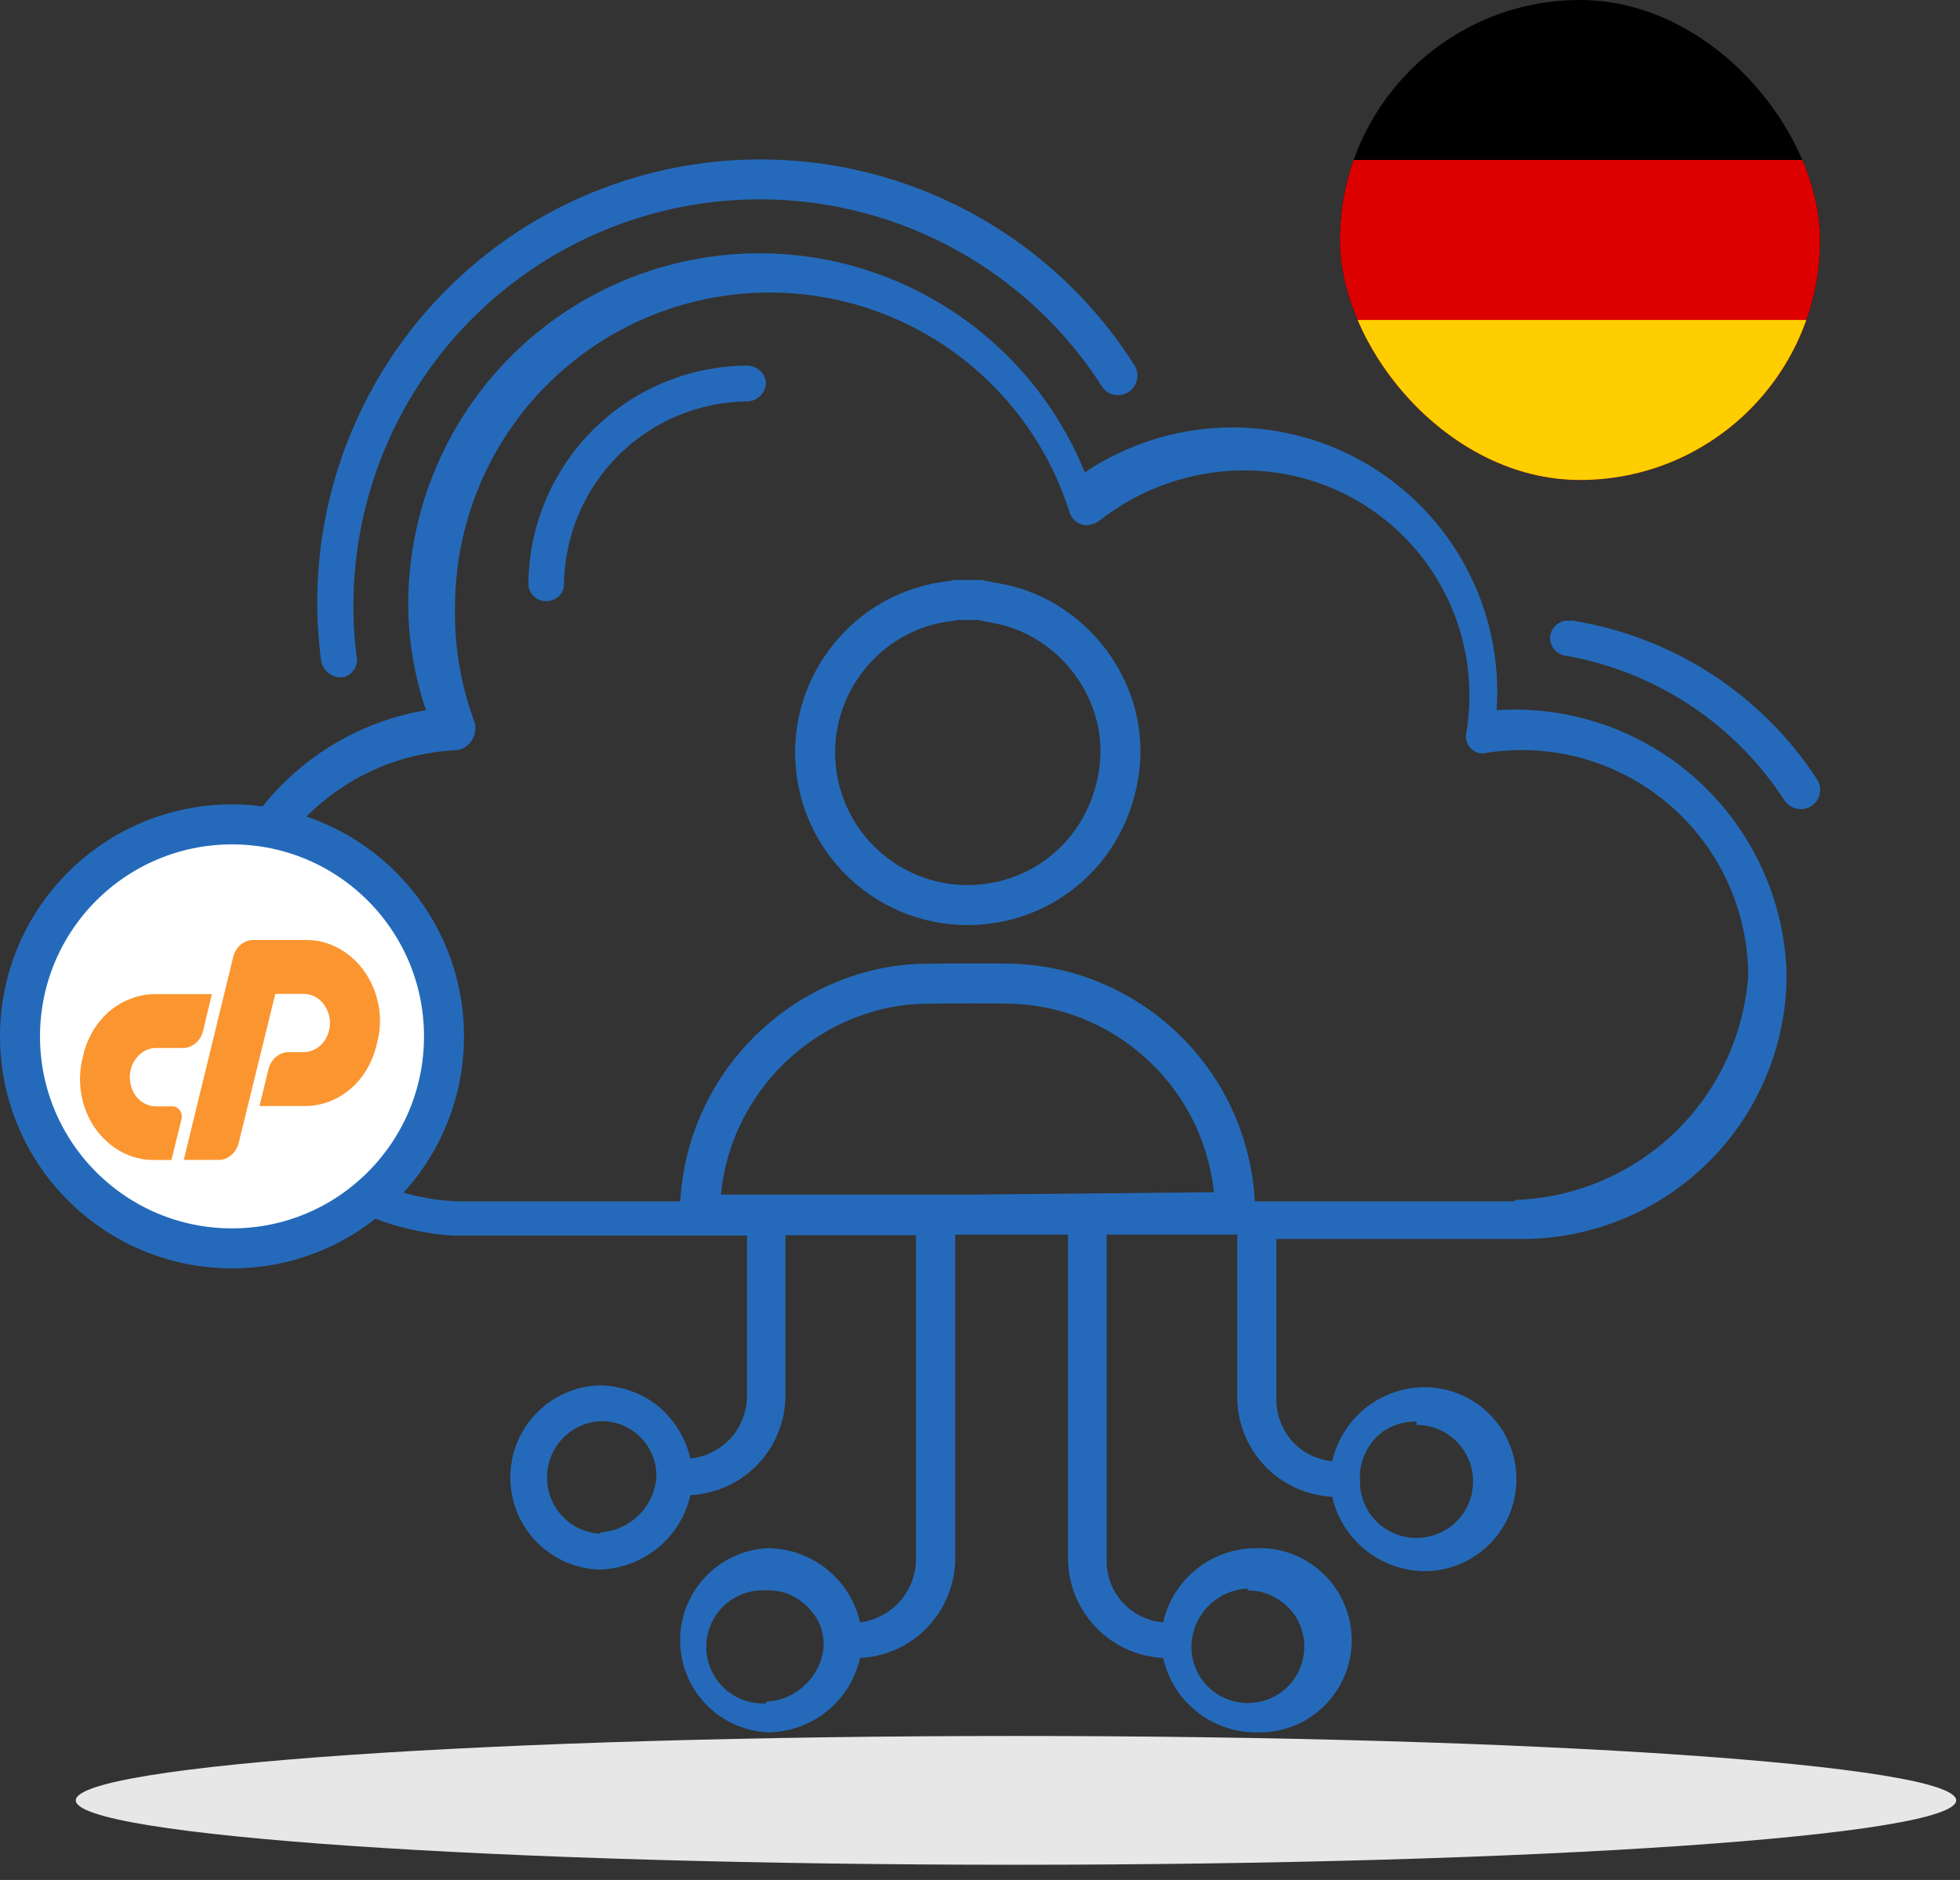
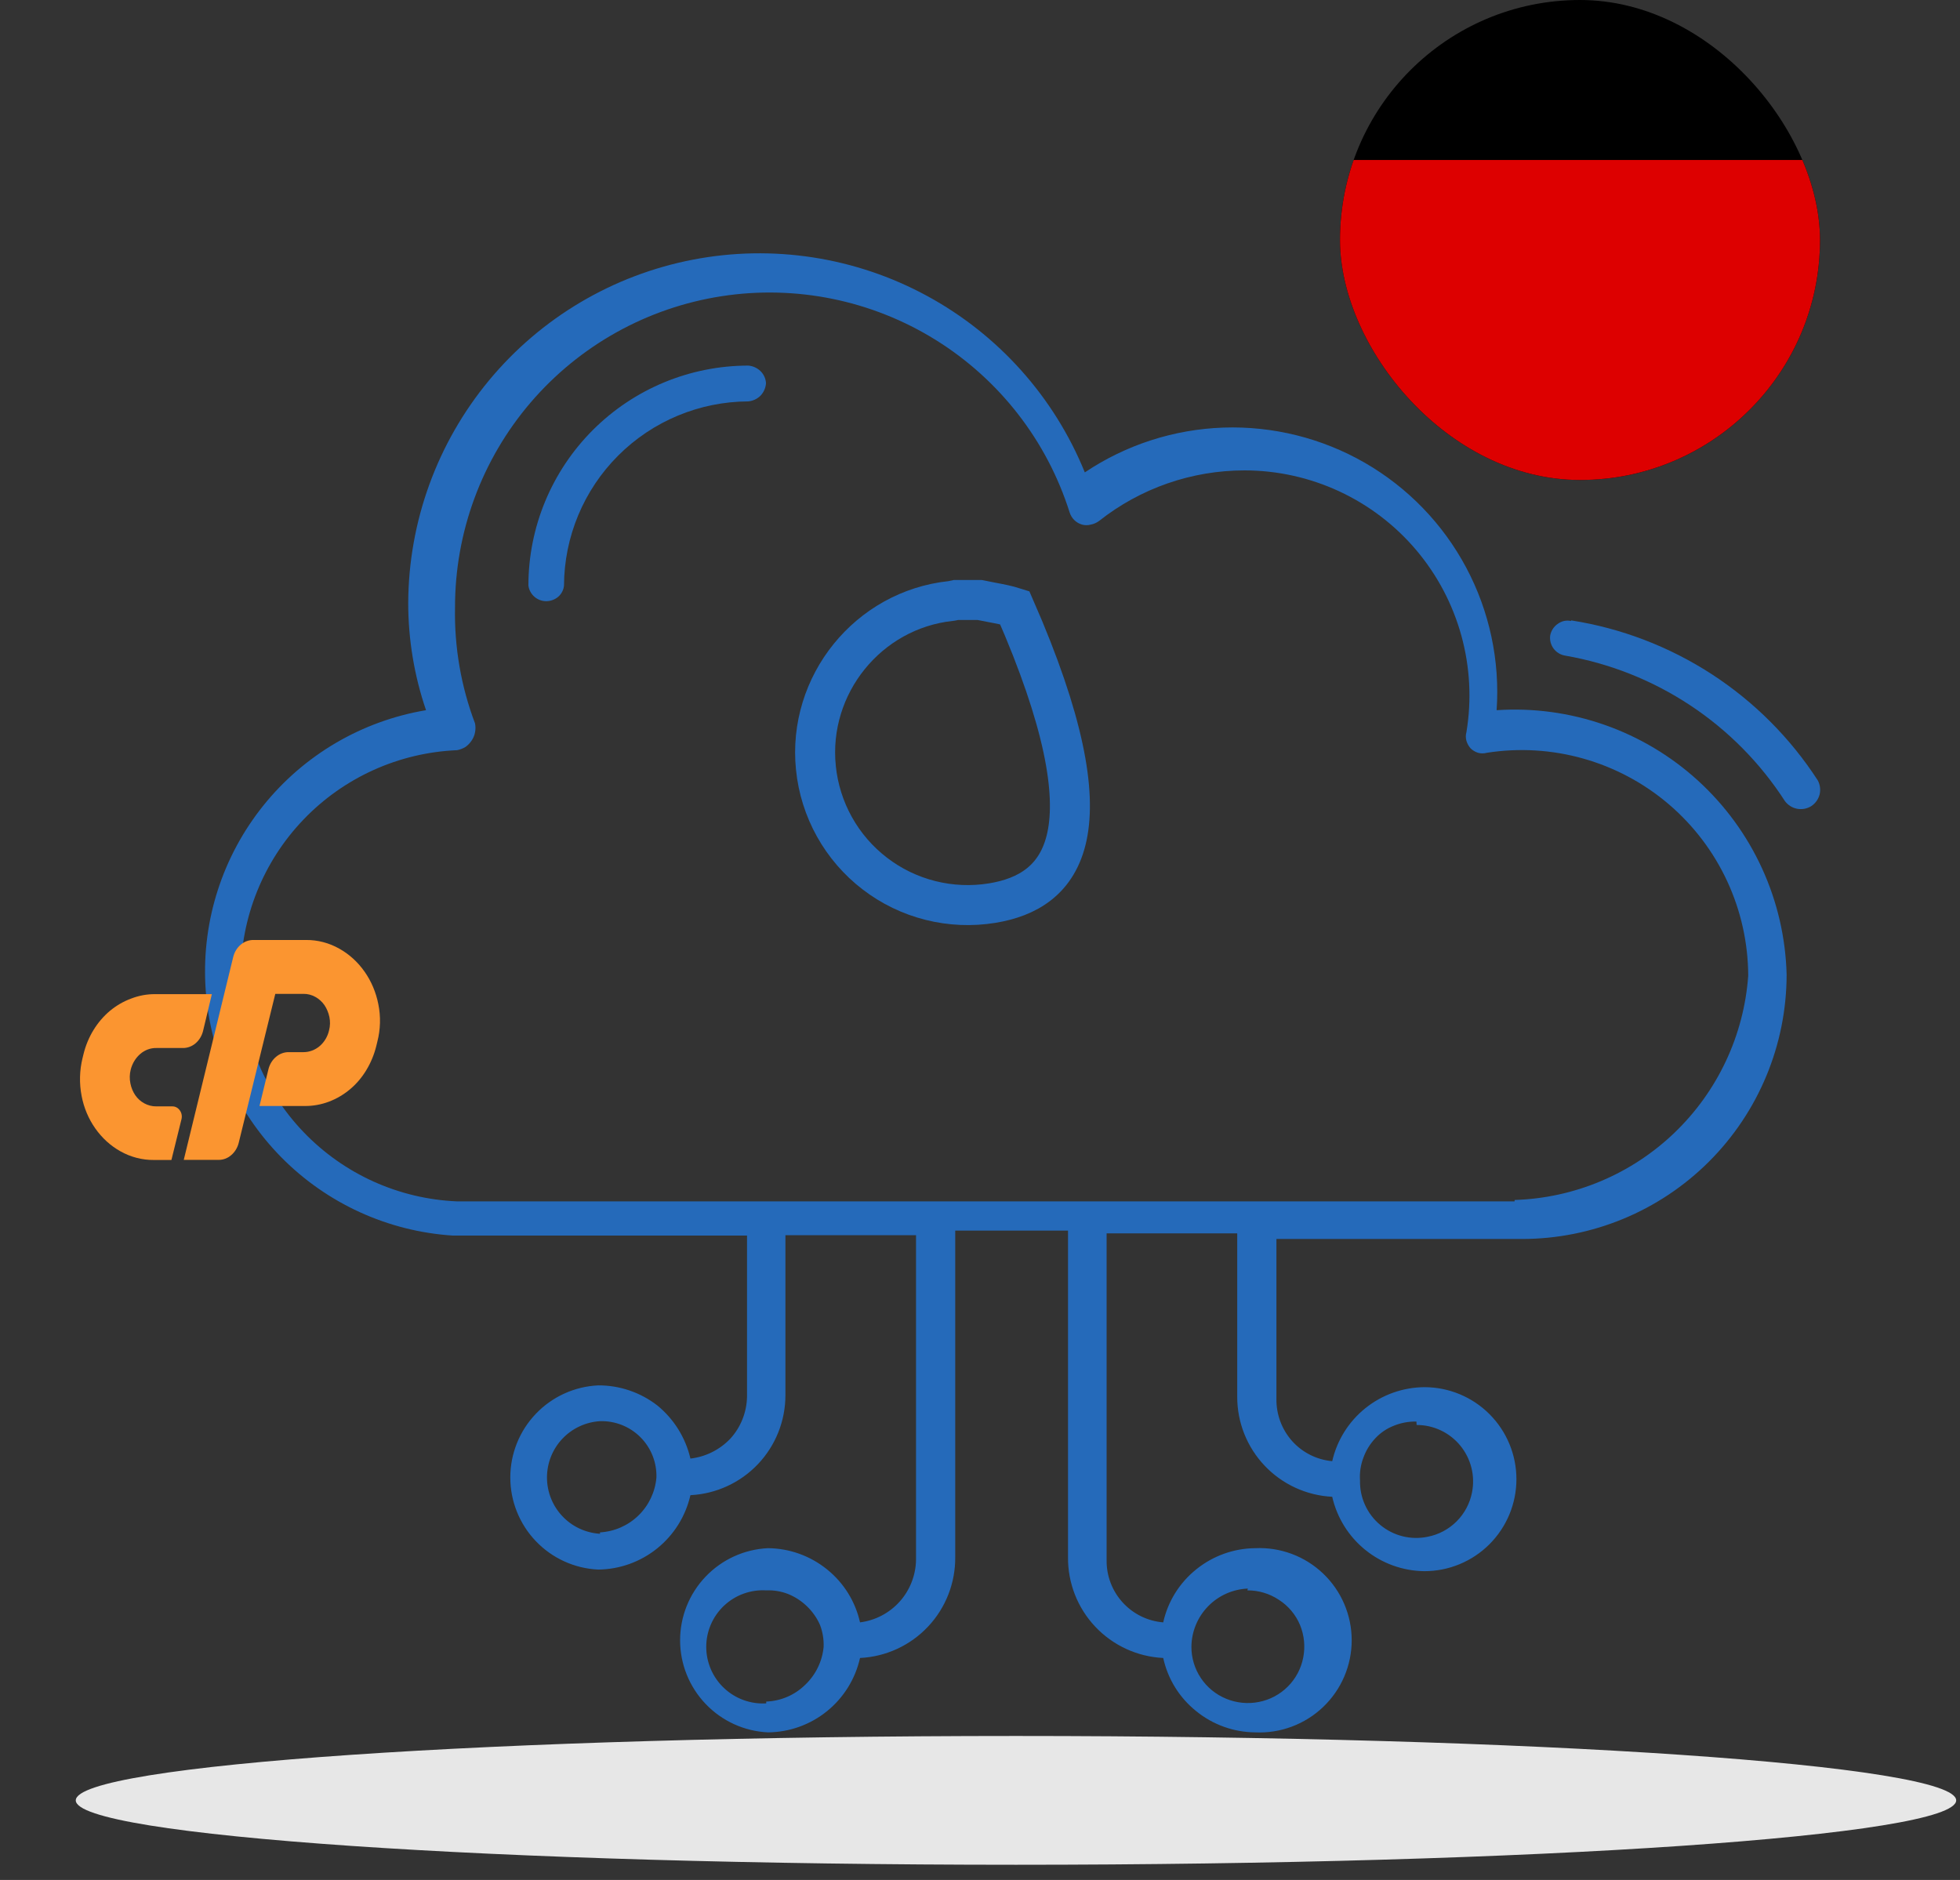
<svg xmlns="http://www.w3.org/2000/svg" width="98" height="94" viewBox="0 0 98 94" fill="none">
  <rect x="0" y="0" width="98" height="94" fill="#333333" stroke="none" />
  <path d="M50.799 93.24C76.762 93.24 97.809 91.798 97.809 90.02C97.809 88.242 76.762 86.8 50.799 86.8C24.836 86.8 3.789 88.242 3.789 90.02C3.789 91.798 24.836 93.24 50.799 93.24Z" fill="#E7E7E7" />
  <path d="M78.549 31.05C78.434 31.025 78.314 31.025 78.199 31.05C78.083 31.077 77.974 31.128 77.879 31.2C77.684 31.337 77.551 31.545 77.509 31.78C77.48 32.01 77.541 32.242 77.678 32.428C77.816 32.615 78.021 32.741 78.249 32.78C80.486 33.167 82.619 34.014 84.512 35.267C86.406 36.52 88.019 38.152 89.249 40.06C89.398 40.258 89.616 40.393 89.859 40.44C90.1 40.484 90.35 40.438 90.559 40.31C90.766 40.175 90.915 39.968 90.979 39.73C91.038 39.49 91.006 39.237 90.889 39.02C89.512 36.894 87.703 35.083 85.578 33.704C83.453 32.326 81.061 31.411 78.559 31.02L78.549 31.05Z" fill="#256ABA" />
-   <path d="M17.08 33.87C17.2 33.859 17.316 33.822 17.42 33.76C17.521 33.693 17.609 33.608 17.68 33.51C17.752 33.415 17.803 33.306 17.83 33.19C17.86 33.072 17.86 32.948 17.83 32.83C17.253 28.257 18.248 23.623 20.652 19.69C23.056 15.757 26.726 12.758 31.059 11.186C35.392 9.614 40.131 9.561 44.498 11.038C48.865 12.514 52.6 15.431 55.09 19.31C55.16 19.417 55.248 19.512 55.35 19.59C55.455 19.664 55.574 19.715 55.7 19.74C55.825 19.764 55.954 19.764 56.08 19.74C56.203 19.712 56.322 19.665 56.43 19.6C56.643 19.458 56.793 19.24 56.85 18.99C56.902 18.739 56.855 18.478 56.72 18.26C54.019 14 49.945 10.79 45.172 9.16C40.399 7.53 35.213 7.577 30.47 9.295C25.728 11.013 21.714 14.297 19.092 18.606C16.47 22.914 15.397 27.989 16.05 32.99C16.079 33.234 16.198 33.458 16.382 33.621C16.567 33.783 16.804 33.872 17.05 33.87H17.08Z" fill="#256ABA" />
  <path d="M74.831 35.51C75.002 33.038 74.475 30.567 73.31 28.38C72.145 26.193 70.388 24.377 68.241 23.14C66.095 21.905 63.646 21.296 61.172 21.38C58.698 21.465 56.297 22.241 54.241 23.62C52.711 19.852 49.921 16.732 46.346 14.792C42.772 12.852 38.635 12.213 34.642 12.984C30.649 13.755 27.048 15.887 24.452 19.018C21.857 22.149 20.428 26.083 20.411 30.15C20.411 31.973 20.712 33.784 21.301 35.51C18.098 36.047 15.204 37.743 13.17 40.275C11.136 42.807 10.104 45.998 10.269 49.242C10.435 52.485 11.786 55.555 14.067 57.867C16.349 60.178 19.4 61.571 22.641 61.78H37.351V69.84C37.336 70.614 37.041 71.357 36.521 71.93C35.992 72.488 35.284 72.842 34.521 72.93C34.278 71.884 33.694 70.948 32.861 70.27C32.016 69.617 30.978 69.265 29.911 69.27C28.726 69.325 27.609 69.835 26.791 70.692C25.972 71.55 25.515 72.689 25.515 73.875C25.515 75.061 25.972 76.2 26.791 77.058C27.609 77.915 28.726 78.425 29.911 78.48C30.985 78.469 32.025 78.095 32.861 77.42C33.698 76.745 34.282 75.808 34.521 74.76C35.803 74.696 37.011 74.141 37.896 73.21C38.78 72.279 39.272 71.044 39.271 69.76V61.76H45.801V78C45.787 78.77 45.497 79.509 44.983 80.082C44.468 80.655 43.765 81.024 43.001 81.12C42.768 80.075 42.186 79.14 41.351 78.47C40.515 77.794 39.475 77.42 38.401 77.41C37.216 77.465 36.099 77.975 35.281 78.832C34.462 79.69 34.005 80.829 34.005 82.015C34.005 83.201 34.462 84.34 35.281 85.198C36.099 86.055 37.216 86.565 38.401 86.62C39.475 86.61 40.514 86.237 41.349 85.561C42.184 84.886 42.766 83.948 43.001 82.9C44.293 82.838 45.512 82.277 46.399 81.335C47.287 80.394 47.775 79.144 47.761 77.85V61.53H53.401V77.85C53.386 79.144 53.874 80.394 54.762 81.335C55.65 82.277 56.868 82.838 58.161 82.9C58.389 83.95 58.972 84.889 59.811 85.56C60.645 86.238 61.685 86.612 62.761 86.62C63.383 86.649 64.006 86.551 64.59 86.333C65.174 86.115 65.707 85.78 66.158 85.35C66.609 84.919 66.968 84.402 67.213 83.829C67.459 83.255 67.585 82.638 67.585 82.015C67.585 81.391 67.459 80.775 67.213 80.201C66.968 79.628 66.609 79.111 66.158 78.68C65.707 78.25 65.174 77.915 64.59 77.697C64.006 77.479 63.383 77.381 62.761 77.41C61.686 77.42 60.646 77.794 59.811 78.47C58.975 79.14 58.393 80.075 58.161 81.12C57.381 81.057 56.654 80.699 56.129 80.119C55.603 79.54 55.318 78.782 55.331 78V61.67H61.861V69.84C61.859 71.124 62.351 72.359 63.236 73.29C64.12 74.221 65.328 74.776 66.611 74.84C66.849 75.888 67.433 76.825 68.27 77.5C69.106 78.175 70.146 78.549 71.221 78.56C72.441 78.56 73.611 78.075 74.473 77.213C75.336 76.35 75.821 75.18 75.821 73.96C75.821 72.74 75.336 71.57 74.473 70.707C73.611 69.845 72.441 69.36 71.221 69.36C70.148 69.367 69.109 69.736 68.272 70.408C67.435 71.079 66.85 72.014 66.611 73.06C65.842 72.99 65.128 72.633 64.611 72.06C64.093 71.48 63.811 70.727 63.821 69.95V61.95H76.101C79.608 61.95 82.971 60.557 85.452 58.079C87.933 55.6 89.328 52.237 89.331 48.73C89.284 46.898 88.867 45.094 88.105 43.427C87.343 41.76 86.252 40.265 84.898 39.03C83.544 37.795 81.954 36.847 80.224 36.242C78.494 35.637 76.659 35.388 74.831 35.51ZM30.001 76.69C29.283 76.647 28.609 76.332 28.116 75.809C27.623 75.286 27.349 74.594 27.349 73.875C27.349 73.156 27.623 72.464 28.116 71.941C28.609 71.418 29.283 71.103 30.001 71.06C30.373 71.048 30.744 71.113 31.091 71.25C31.439 71.387 31.756 71.595 32.021 71.86C32.286 72.125 32.493 72.441 32.631 72.79C32.768 73.137 32.832 73.507 32.821 73.88C32.759 74.6 32.44 75.273 31.922 75.776C31.404 76.28 30.722 76.579 30.001 76.62V76.69ZM38.311 85.17C37.925 85.193 37.54 85.137 37.177 85.005C36.814 84.874 36.483 84.669 36.202 84.405C35.921 84.14 35.697 83.821 35.544 83.467C35.391 83.112 35.312 82.731 35.312 82.345C35.312 81.959 35.391 81.578 35.544 81.223C35.697 80.869 35.921 80.55 36.202 80.285C36.483 80.021 36.814 79.816 37.177 79.685C37.54 79.553 37.925 79.497 38.311 79.52C38.682 79.504 39.054 79.565 39.401 79.7C39.75 79.841 40.069 80.048 40.341 80.31C40.621 80.576 40.846 80.896 41.001 81.25C41.135 81.601 41.196 81.975 41.181 82.35C41.112 83.075 40.781 83.751 40.251 84.25C39.73 84.758 39.038 85.054 38.311 85.08V85.17ZM62.371 79.52C62.929 79.517 63.476 79.681 63.941 79.99C64.414 80.292 64.784 80.732 65.001 81.25C65.213 81.766 65.269 82.333 65.161 82.88C65.055 83.43 64.787 83.935 64.391 84.33C63.995 84.726 63.49 84.994 62.941 85.1C62.393 85.208 61.827 85.152 61.311 84.94C60.793 84.728 60.351 84.367 60.041 83.901C59.731 83.436 59.567 82.889 59.571 82.33C59.58 81.578 59.878 80.857 60.403 80.318C60.927 79.778 61.639 79.461 62.391 79.43L62.371 79.52ZM70.831 71.25C71.248 71.249 71.66 71.341 72.038 71.519C72.415 71.697 72.748 71.957 73.013 72.279C73.278 72.602 73.468 72.979 73.57 73.384C73.672 73.788 73.682 74.211 73.601 74.62C73.495 75.169 73.227 75.675 72.831 76.07C72.435 76.466 71.93 76.734 71.381 76.84C70.967 76.926 70.54 76.917 70.13 76.815C69.72 76.713 69.338 76.519 69.014 76.249C68.689 75.979 68.429 75.64 68.254 75.255C68.078 74.871 67.992 74.452 68.001 74.03C67.974 73.65 68.028 73.268 68.161 72.91C68.291 72.537 68.499 72.197 68.771 71.91C69.032 71.631 69.353 71.416 69.711 71.28C70.063 71.139 70.441 71.071 70.821 71.08L70.831 71.25ZM37.561 60.07H22.851C19.941 59.947 17.192 58.706 15.176 56.603C13.161 54.502 12.036 51.702 12.036 48.79C12.036 45.878 13.161 43.078 15.176 40.977C17.192 38.874 19.941 37.633 22.851 37.51C22.999 37.482 23.141 37.428 23.271 37.35C23.393 37.264 23.499 37.155 23.581 37.03C23.666 36.907 23.724 36.767 23.751 36.62C23.781 36.471 23.781 36.319 23.751 36.17C23.051 34.318 22.712 32.349 22.751 30.37C22.747 26.612 24.09 22.977 26.534 20.123C28.979 17.27 32.364 15.385 36.078 14.811C39.791 14.237 43.588 15.011 46.78 16.994C49.972 18.977 52.349 22.037 53.481 25.62C53.526 25.765 53.606 25.896 53.714 26.003C53.822 26.109 53.955 26.187 54.101 26.23C54.245 26.27 54.397 26.27 54.541 26.23C54.689 26.202 54.829 26.14 54.951 26.05C57.023 24.411 59.588 23.519 62.231 23.52C63.863 23.521 65.475 23.878 66.956 24.565C68.437 25.252 69.751 26.252 70.806 27.498C71.861 28.743 72.632 30.203 73.067 31.777C73.501 33.35 73.588 35 73.321 36.61C73.281 36.751 73.281 36.899 73.321 37.04C73.362 37.181 73.434 37.31 73.531 37.42C73.635 37.521 73.762 37.596 73.901 37.64C74.045 37.68 74.197 37.68 74.341 37.64C75.953 37.388 77.6 37.487 79.17 37.931C80.741 38.375 82.196 39.153 83.438 40.212C84.679 41.271 85.677 42.586 86.362 44.066C87.048 45.547 87.406 47.158 87.411 48.79C87.195 51.772 85.881 54.568 83.724 56.639C81.567 58.709 78.719 59.906 75.731 60V60.07H39.341" fill="#256ABA" />
  <path d="M38.3 19.16C38.287 18.934 38.191 18.72 38.03 18.56C37.865 18.399 37.649 18.3 37.42 18.28C34.502 18.28 31.705 19.439 29.642 21.502C27.579 23.565 26.42 26.363 26.42 29.28C26.449 29.496 26.555 29.693 26.719 29.837C26.882 29.98 27.092 30.059 27.31 30.06C27.529 30.059 27.742 29.981 27.91 29.84C28.075 29.697 28.179 29.497 28.2 29.28C28.21 26.841 29.184 24.504 30.909 22.779C32.634 21.054 34.971 20.081 37.41 20.07C37.639 20.05 37.855 19.951 38.02 19.79C38.185 19.62 38.284 19.396 38.3 19.16Z" fill="#256ABA" />
-   <path d="M11.6 62.42C17.454 62.42 22.2 57.674 22.2 51.82C22.2 45.966 17.454 41.22 11.6 41.22C5.746 41.22 1 45.966 1 51.82C1 57.674 5.746 62.42 11.6 62.42Z" fill="white" stroke="#256ABA" stroke-width="2" />
  <g clip-path="url(#clip0_48_2387)">
    <path d="M7.755 49.708H10.593L10.153 51.549C10.092 51.795 9.96 52.012 9.776 52.168C9.593 52.323 9.367 52.406 9.136 52.401H7.818C7.531 52.396 7.25 52.498 7.023 52.69C6.789 52.888 6.619 53.162 6.538 53.474C6.478 53.702 6.472 53.943 6.521 54.175C6.562 54.387 6.645 54.587 6.763 54.761C6.882 54.934 7.037 55.073 7.215 55.169C7.402 55.27 7.608 55.322 7.817 55.32H8.621C8.692 55.319 8.762 55.337 8.826 55.371C8.89 55.405 8.946 55.455 8.989 55.517C9.035 55.579 9.067 55.652 9.081 55.73C9.096 55.808 9.093 55.889 9.073 55.966L8.571 58H7.692C7.113 58.005 6.542 57.857 6.026 57.569C5.532 57.294 5.1 56.901 4.762 56.419C4.425 55.941 4.192 55.385 4.08 54.793C3.96 54.17 3.975 53.525 4.126 52.91L4.176 52.704C4.388 51.843 4.853 51.083 5.499 50.541C5.817 50.278 6.172 50.072 6.55 49.932C6.937 49.781 7.345 49.705 7.755 49.708Z" fill="#FB9530" />
    <path d="M9.188 57.995L11.66 47.852C11.72 47.606 11.853 47.389 12.037 47.234C12.22 47.078 12.446 46.996 12.678 47H15.301C15.88 46.995 16.452 47.144 16.967 47.435C17.46 47.71 17.891 48.102 18.228 48.583C18.566 49.063 18.801 49.619 18.917 50.212C19.043 50.831 19.025 51.475 18.867 52.085L18.817 52.292C18.711 52.725 18.541 53.136 18.314 53.51C18.094 53.875 17.82 54.197 17.503 54.463C17.185 54.73 16.831 54.939 16.452 55.082C16.064 55.229 15.657 55.303 15.247 55.301H12.974L13.426 53.446C13.489 53.205 13.621 52.993 13.803 52.841C13.986 52.686 14.212 52.604 14.443 52.608H15.176C15.468 52.608 15.753 52.501 15.984 52.305C16.215 52.108 16.38 51.833 16.452 51.522C16.51 51.303 16.515 51.071 16.469 50.848C16.424 50.637 16.342 50.438 16.226 50.262C16.105 50.089 15.951 49.948 15.774 49.85C15.588 49.745 15.381 49.691 15.171 49.694H13.765L11.932 57.157C11.869 57.398 11.737 57.61 11.556 57.762C11.377 57.916 11.155 57.998 10.928 57.995H9.188Z" fill="#FB9530" />
  </g>
  <g clip-path="url(#clip1_48_2387)">
    <path d="M91 0H67V24H91V0Z" fill="black" />
    <path d="M91 8H67V24H91V8Z" fill="#DD0000" />
-     <path d="M91 16H67V24H91V16Z" fill="#FFCE00" />
  </g>
-   <path d="M50.735 30.384L50.735 30.384C54.062 31.452 56.269 34.733 56.001 38.098C55.711 41.739 53.109 44.587 49.604 45.157C48.578 45.323 47.528 45.278 46.519 45.024C45.51 44.77 44.564 44.312 43.739 43.678C42.914 43.045 42.227 42.25 41.721 41.341C41.215 40.432 40.9 39.43 40.795 38.395L40.795 38.394C40.372 34.241 43.407 30.491 47.539 30.051L47.571 30.047L47.602 30.042C47.671 30.03 47.739 30.016 47.807 30H48.98C49.203 30.047 49.405 30.085 49.594 30.12C50.007 30.198 50.359 30.264 50.735 30.384Z" stroke="#256ABA" stroke-width="2" />
-   <path d="M48.382 60.731H48.382L61.642 60.733C61.642 60.733 61.642 60.733 61.642 60.733C61.691 60.733 61.728 60.731 61.757 60.727L48.382 60.731ZM48.382 60.731H35.155C35.091 60.731 35.042 60.727 35.007 60.722C35.002 60.686 34.999 60.636 35 60.57L35 60.57C35.074 54.993 39.199 50.21 44.728 49.314C45.226 49.236 45.73 49.193 46.234 49.188L46.237 49.188C47.612 49.168 48.988 49.166 50.365 49.181L50.367 49.181C55.484 49.232 59.998 52.722 61.343 57.667L61.343 57.669C61.605 58.626 61.746 59.612 61.762 60.604L48.382 60.731Z" stroke="#256ABA" stroke-width="2" />
+   <path d="M50.735 30.384L50.735 30.384C55.711 41.739 53.109 44.587 49.604 45.157C48.578 45.323 47.528 45.278 46.519 45.024C45.51 44.77 44.564 44.312 43.739 43.678C42.914 43.045 42.227 42.25 41.721 41.341C41.215 40.432 40.9 39.43 40.795 38.395L40.795 38.394C40.372 34.241 43.407 30.491 47.539 30.051L47.571 30.047L47.602 30.042C47.671 30.03 47.739 30.016 47.807 30H48.98C49.203 30.047 49.405 30.085 49.594 30.12C50.007 30.198 50.359 30.264 50.735 30.384Z" stroke="#256ABA" stroke-width="2" />
  <defs>
    <clipPath id="clip0_48_2387">
      <rect width="15" height="11" fill="white" transform="translate(4 47)" />
    </clipPath>
    <clipPath id="clip1_48_2387">
      <rect x="67" width="24" height="24" rx="12" fill="white" />
    </clipPath>
  </defs>
</svg>